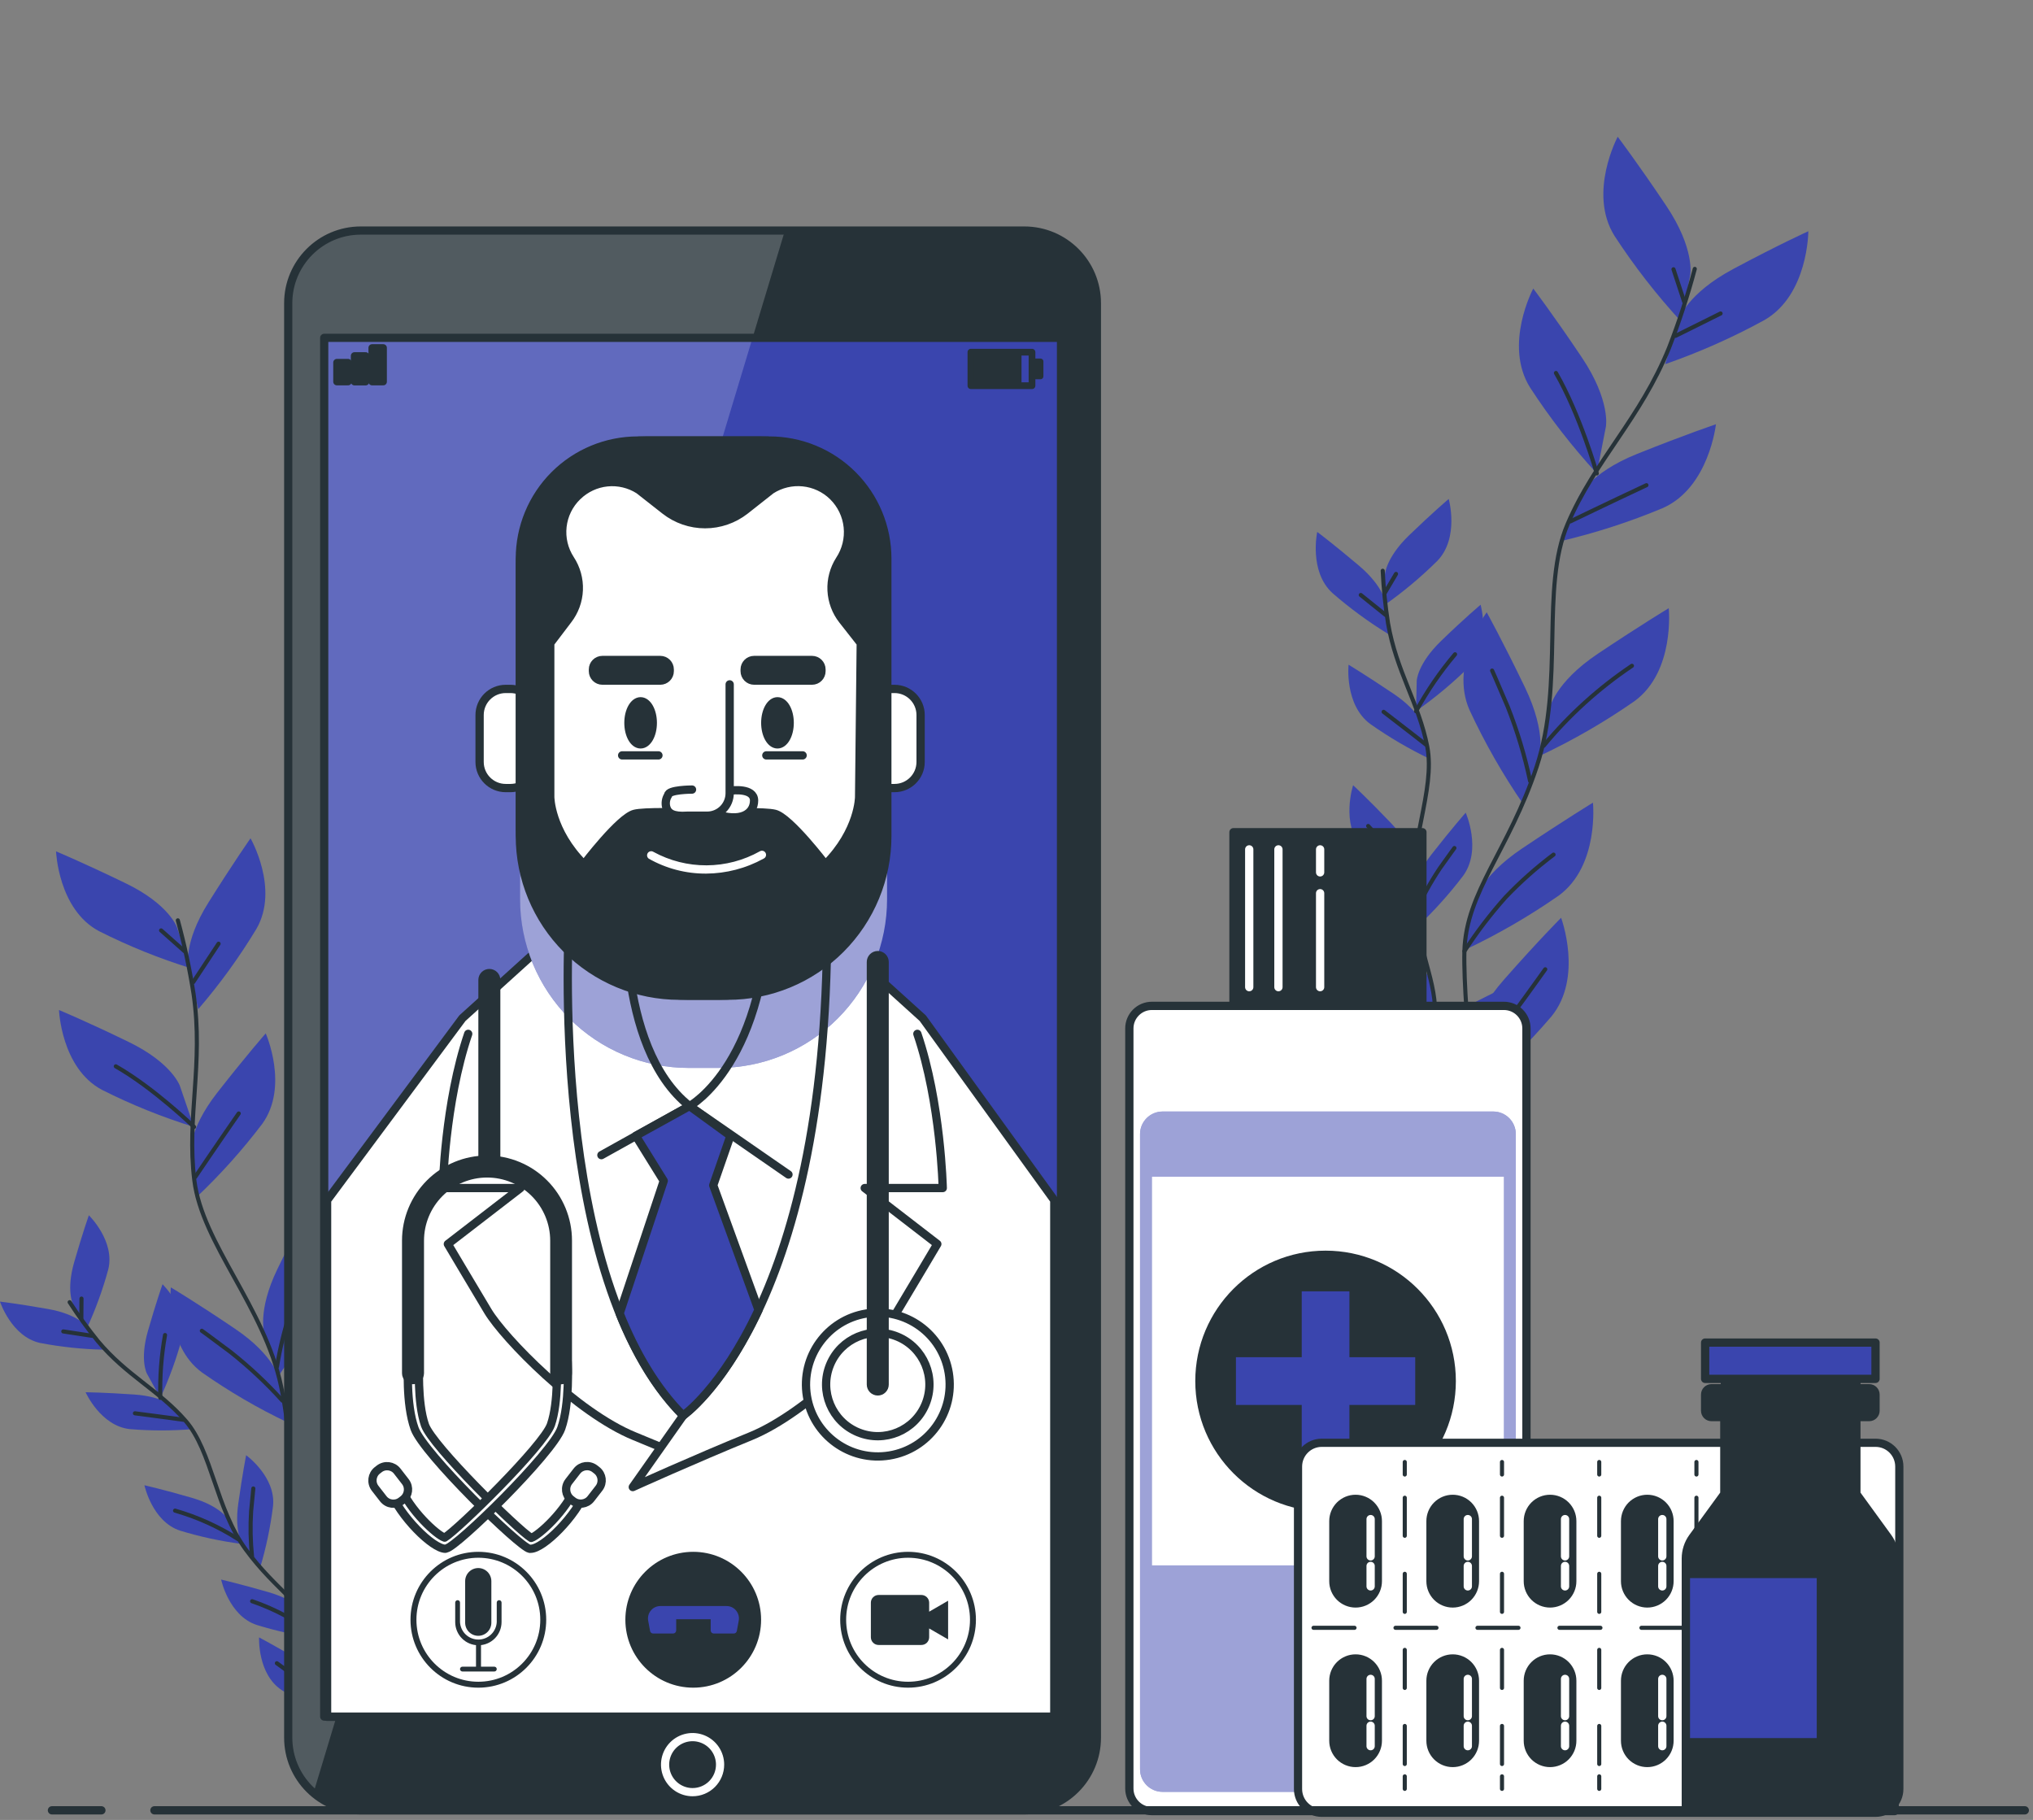
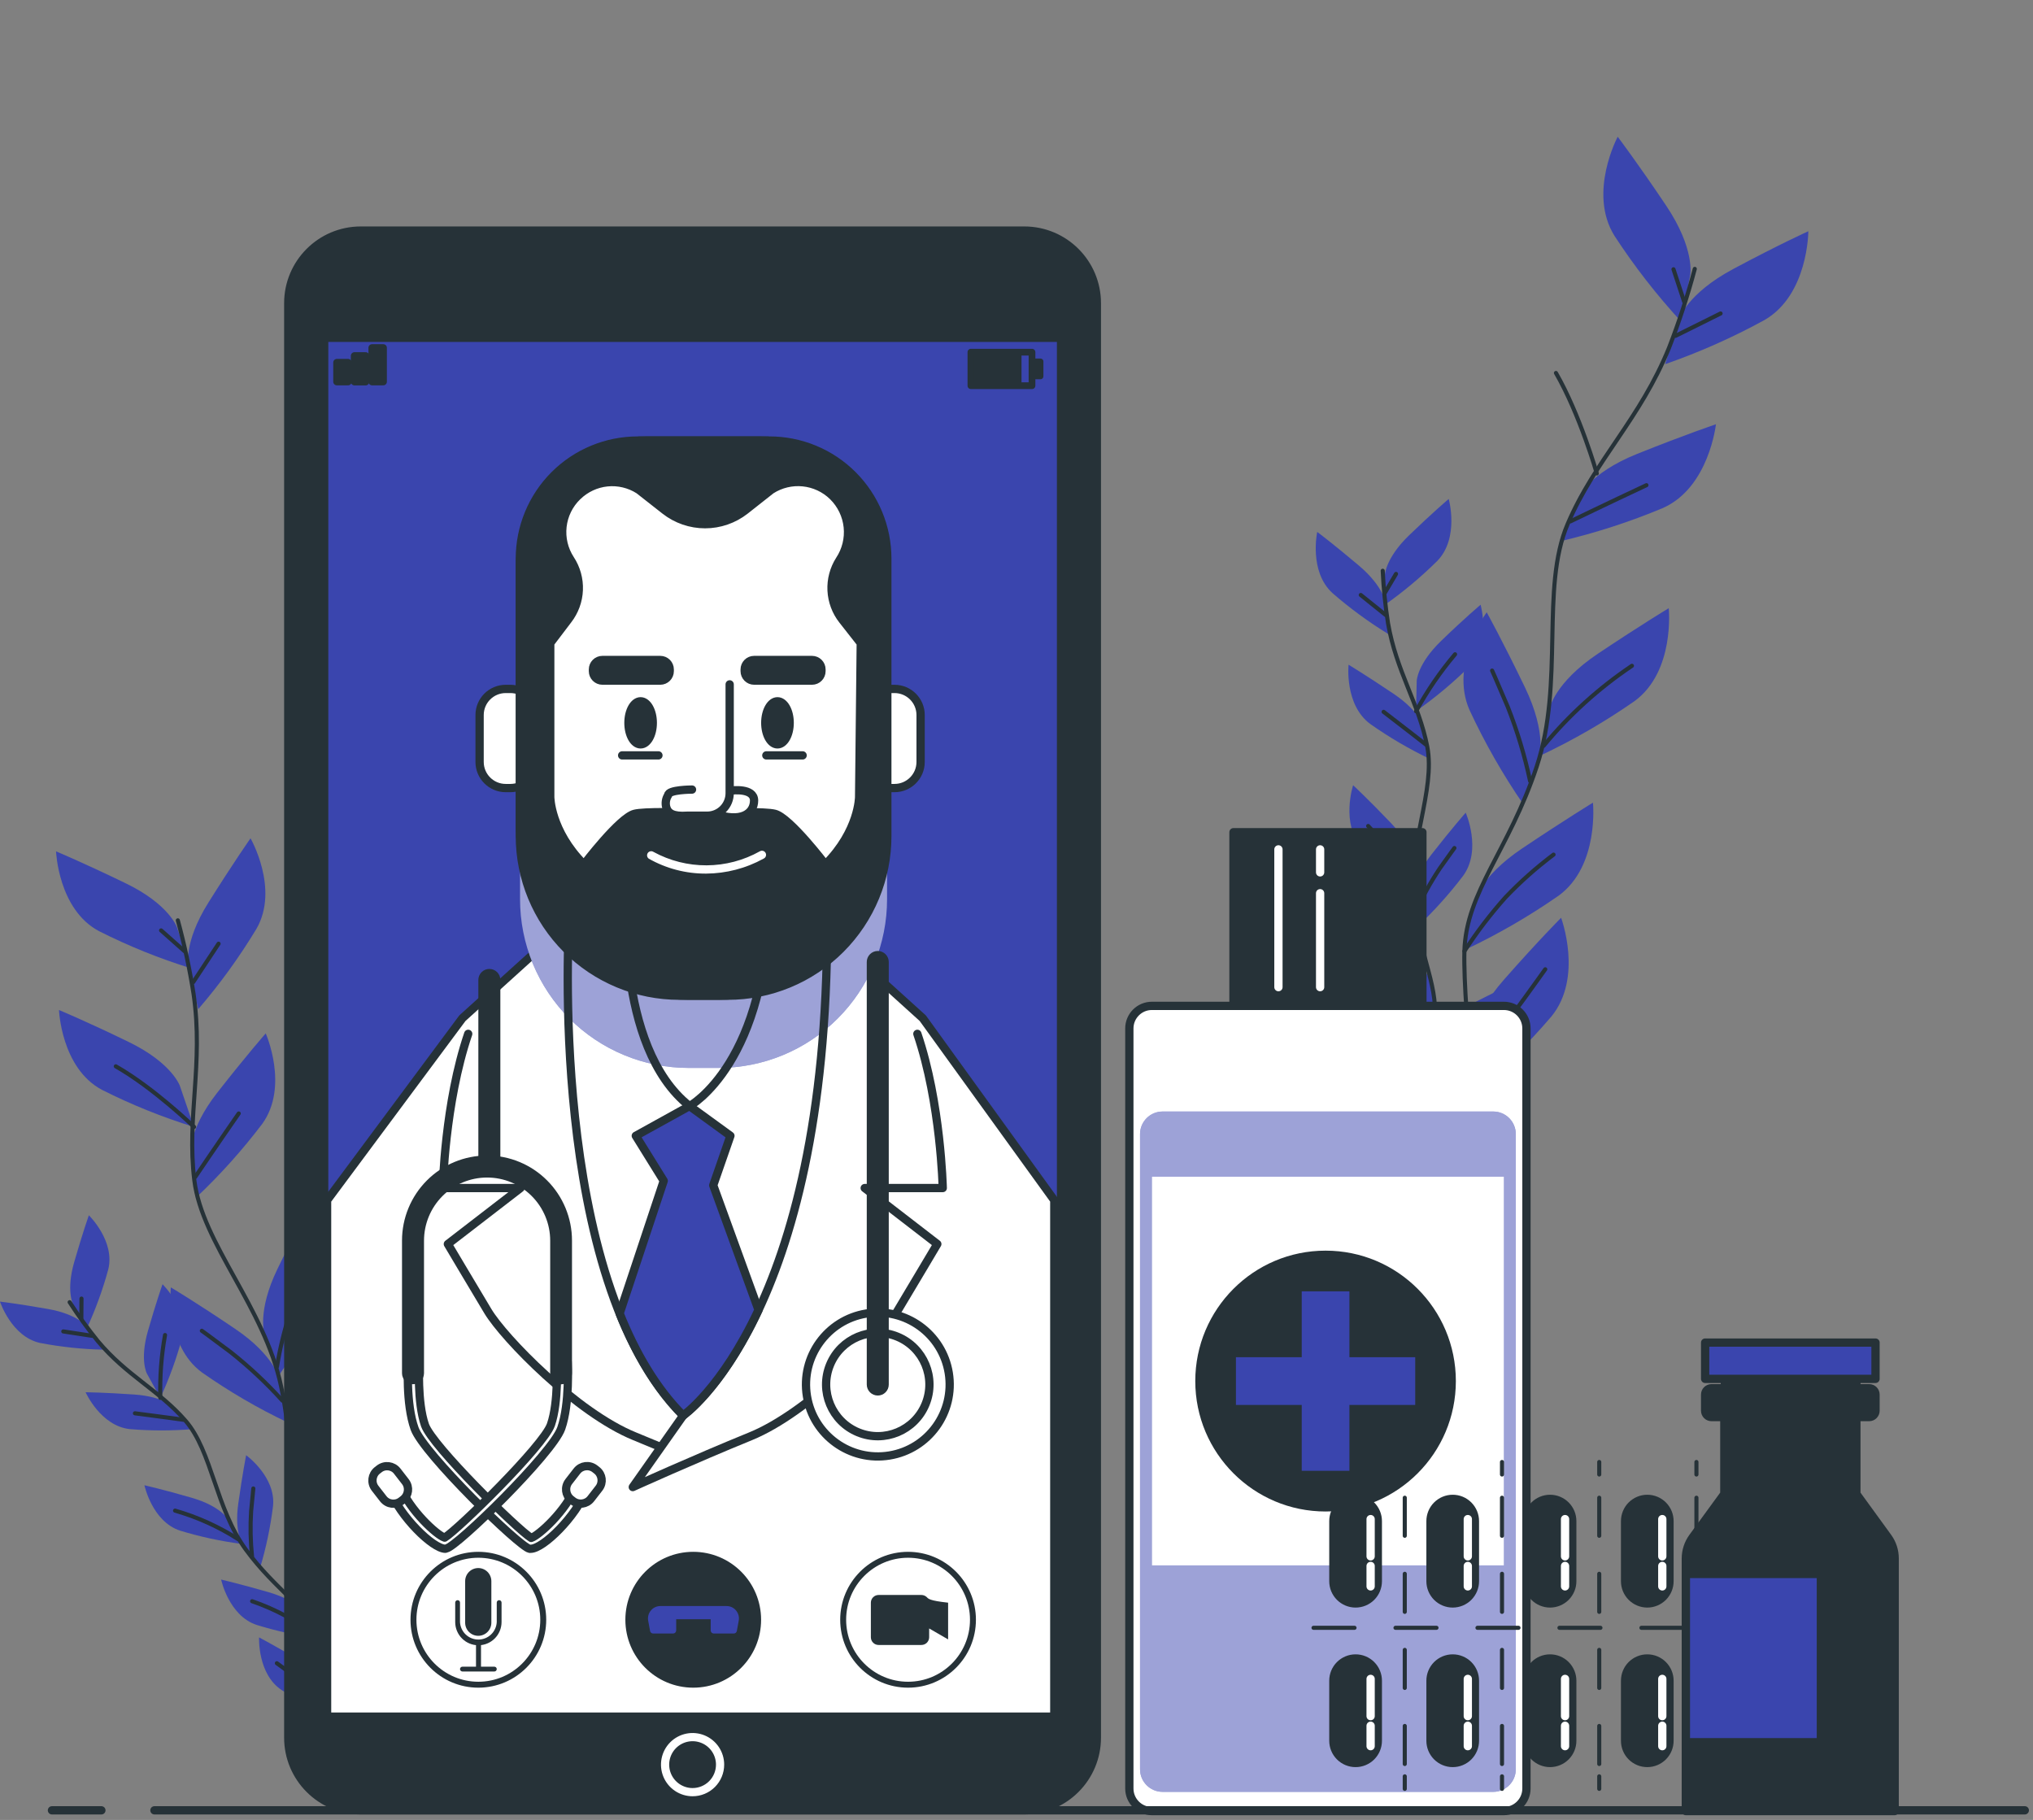
<svg xmlns="http://www.w3.org/2000/svg" width="248" height="222" viewBox="0 0 248 222" fill="none">
  <rect x="0" y="0" width="248" height="222" fill="#808080" stroke="none" />
  <path d="M206.187 33.531C206.187 33.531 206.797 30.369 203.241 25.07C199.686 19.771 197.338 16.682 197.338 16.682C197.338 16.682 193.678 23.532 196.947 28.77C199.363 32.478 202.085 35.978 205.083 39.233L206.187 33.531Z" fill="#3A45AE" />
-   <path d="M195.898 52.047C195.898 52.047 196.508 48.885 192.953 43.586C189.397 38.287 187.037 35.198 187.037 35.198C187.037 35.198 183.378 42.048 186.653 47.28C189.068 50.991 191.789 54.493 194.788 57.749L195.898 52.047Z" fill="#3A45AE" />
  <path d="M204.851 38.873C204.851 38.873 205.803 35.821 211.444 32.805C217.086 29.789 220.592 28.208 220.592 28.208C220.592 28.208 220.592 35.961 215.238 39.044C211.356 41.17 207.305 42.969 203.125 44.423L204.851 38.873Z" fill="#3A45AE" />
  <path d="M192.532 60.704C192.532 60.704 193.8 57.737 199.722 55.362C205.644 52.988 209.322 51.754 209.322 51.754C209.322 51.754 208.486 59.465 202.857 61.968C198.776 63.676 194.56 65.038 190.251 66.04L192.532 60.704Z" fill="#3A45AE" />
  <path d="M189.019 86.448C189.019 86.448 189.629 83.28 194.935 79.733C200.241 76.186 203.565 74.19 203.565 74.19C203.565 74.19 204.357 81.906 199.381 85.533C195.75 88.061 191.912 90.279 187.909 92.163L189.019 86.448Z" fill="#3A45AE" />
  <path d="M187.732 92.645C187.732 92.645 188.793 89.593 186.025 83.848C183.256 78.103 181.359 74.691 181.359 74.691C181.359 74.691 176.785 80.948 179.255 86.595C181.118 90.61 183.316 94.462 185.823 98.109L187.732 92.645Z" fill="#3A45AE" />
  <path d="M179.773 110.208C179.773 110.208 180.383 107.046 185.683 103.493C190.983 99.94 194.319 97.913 194.319 97.913C194.319 97.913 195.112 105.624 190.135 109.256C186.502 111.782 182.665 114 178.663 115.886L179.773 110.208Z" fill="#3A45AE" />
  <path d="M179.468 127.485C179.468 127.485 179.267 124.268 183.487 119.476C187.708 114.683 190.434 111.955 190.434 111.955C190.434 111.955 193.154 119.213 189.257 123.987C186.382 127.353 183.23 130.472 179.834 133.31L179.468 127.485Z" fill="#3A45AE" />
  <path d="M206.742 32.799C205.876 36.053 204.831 39.256 203.613 42.395C200.094 51.107 194.581 56.089 191.233 63.921C187.885 71.754 190.855 83.274 187.458 93.512C184.061 103.75 178.84 108.774 178.639 116.027C178.438 123.279 180.871 143.444 180.871 143.444" stroke="#263238" stroke-width="0.5" stroke-linecap="round" stroke-linejoin="round" />
  <path d="M204.4 40.967L209.889 38.238" stroke="#263238" stroke-width="0.5" stroke-linecap="round" stroke-linejoin="round" />
  <path d="M205.443 36.791L204.144 32.847" stroke="#263238" stroke-width="0.5" stroke-linecap="round" stroke-linejoin="round" />
  <path d="M191.568 63.598C191.568 63.598 196.155 61.382 200.845 59.184" stroke="#263238" stroke-width="0.5" stroke-linecap="round" stroke-linejoin="round" />
  <path d="M194.789 57.749C194.789 57.749 192.733 50.564 189.806 45.497" stroke="#263238" stroke-width="0.5" stroke-linecap="round" stroke-linejoin="round" />
  <path d="M188.299 90.984C191.4 87.223 195.03 83.933 199.076 81.217" stroke="#263238" stroke-width="0.5" stroke-linecap="round" stroke-linejoin="round" />
  <path d="M186.653 95.276C185.996 92.181 185.082 89.147 183.92 86.204C182.262 82.309 182.018 81.797 182.018 81.797" stroke="#263238" stroke-width="0.5" stroke-linecap="round" stroke-linejoin="round" />
  <path d="M178.639 116.027C180.14 113.709 181.819 111.511 183.658 109.451C185.464 107.56 187.422 105.82 189.513 104.25" stroke="#263238" stroke-width="0.5" stroke-linecap="round" stroke-linejoin="round" />
  <path d="M179.834 133.279C180.073 130.832 180.96 128.493 182.402 126.503C184.695 123.603 187.409 119.757 188.501 118.237" stroke="#263238" stroke-width="0.5" stroke-linecap="round" stroke-linejoin="round" />
  <path d="M168.936 70.16C168.936 70.16 168.978 68.103 171.912 65.277C174.846 62.45 176.724 60.863 176.724 60.863C176.724 60.863 178.06 65.612 175.327 68.427C173.325 70.408 171.161 72.217 168.857 73.836L168.936 70.16Z" fill="#3A45AE" />
  <path d="M172.821 83.066C172.821 83.066 172.87 81.015 175.797 78.182C178.724 75.35 180.615 73.768 180.615 73.768C180.615 73.768 181.945 78.518 179.218 81.338C177.214 83.317 175.047 85.125 172.741 86.742L172.821 83.066Z" fill="#3A45AE" />
  <path d="M169.04 73.659C169.04 73.659 168.869 71.614 165.764 68.988C162.66 66.363 160.684 64.886 160.684 64.886C160.684 64.886 159.647 69.715 162.55 72.352C164.674 74.201 166.949 75.87 169.351 77.34L169.04 73.659Z" fill="#3A45AE" />
  <path d="M173.748 88.903C173.748 88.903 173.357 86.888 169.997 84.629C166.637 82.37 164.508 81.082 164.508 81.082C164.508 81.082 163.99 85.966 167.149 88.31C169.455 89.935 171.893 91.365 174.437 92.584L173.748 88.903Z" fill="#3A45AE" />
  <path d="M172.443 105.386C172.443 105.386 172.485 103.335 169.68 100.398C166.874 97.462 165.063 95.783 165.063 95.783C165.063 95.783 163.526 100.471 166.124 103.402C168.042 105.465 170.129 107.365 172.363 109.079L172.443 105.386Z" fill="#3A45AE" />
  <path d="M172.406 109.415C172.406 109.415 172.156 107.382 174.663 104.177C177.169 100.972 178.797 99.135 178.797 99.135C178.797 99.135 180.792 103.646 178.493 106.82C176.79 109.064 174.903 111.161 172.851 113.09L172.406 109.415Z" fill="#3A45AE" />
  <path d="M174.833 126.521C174.833 126.521 175.443 124.561 179.06 122.693C182.676 120.825 184.921 119.818 184.921 119.818C184.921 119.818 184.866 124.75 181.457 126.679C178.975 128.015 176.386 129.141 173.717 130.043L174.833 126.521Z" fill="#3A45AE" />
  <path d="M174.98 121.417C174.98 121.417 175.022 119.366 172.211 116.43C169.399 113.493 167.594 111.814 167.594 111.814C167.594 111.814 166.057 116.503 168.661 119.433C170.579 121.497 172.666 123.396 174.9 125.111L174.98 121.417Z" fill="#3A45AE" />
  <path d="M172.827 132.198C172.827 132.198 173.388 130.227 171.418 126.674C169.448 123.121 168.119 121.039 168.119 121.039C168.119 121.039 165.441 125.184 167.222 128.682C168.552 131.167 170.089 133.536 171.814 135.764L172.827 132.198Z" fill="#3A45AE" />
  <path d="M168.674 69.624C168.772 71.764 168.988 73.898 169.32 76.015C170.332 81.906 173.083 85.783 174.108 91.082C175.132 96.381 171.723 103.164 172.449 110.007C173.174 116.851 175.736 120.672 174.888 125.202C174.04 129.732 169.802 141.948 169.802 141.948" stroke="#263238" stroke-width="0.5" stroke-linecap="round" stroke-linejoin="round" />
  <path d="M169.039 75.02L165.996 72.578" stroke="#263238" stroke-width="0.5" stroke-linecap="round" stroke-linejoin="round" />
  <path d="M168.954 72.285L170.296 70.008" stroke="#263238" stroke-width="0.5" stroke-linecap="round" stroke-linejoin="round" />
  <path d="M173.949 90.832C173.949 90.832 171.406 88.835 168.783 86.833" stroke="#263238" stroke-width="0.5" stroke-linecap="round" stroke-linejoin="round" />
  <path d="M172.741 86.76C174.088 84.289 175.682 81.961 177.499 79.812" stroke="#263238" stroke-width="0.5" stroke-linecap="round" stroke-linejoin="round" />
  <path d="M172.278 108.292C170.86 105.533 169.048 102.995 166.899 100.758" stroke="#263238" stroke-width="0.5" stroke-linecap="round" stroke-linejoin="round" />
  <path d="M172.723 111.198C173.547 109.363 174.522 107.601 175.638 105.929C177.2 103.731 177.419 103.444 177.419 103.444" stroke="#263238" stroke-width="0.5" stroke-linecap="round" stroke-linejoin="round" />
  <path d="M174.071 128.591C175.44 127.446 176.907 126.424 178.456 125.538C179.422 125.083 180.348 124.548 181.225 123.938" stroke="#263238" stroke-width="0.5" stroke-linecap="round" stroke-linejoin="round" />
  <path d="M174.894 125.19C174.276 123.544 173.532 121.948 172.668 120.416C171.8 118.996 170.817 117.651 169.729 116.393" stroke="#263238" stroke-width="0.5" stroke-linecap="round" stroke-linejoin="round" />
  <path d="M171.814 135.764C172 134.21 171.766 132.636 171.137 131.203C170.107 129.091 168.942 126.32 168.46 125.239" stroke="#263238" stroke-width="0.5" stroke-linecap="round" stroke-linejoin="round" />
  <path d="M21.584 113.102C21.584 113.102 20.62 110.312 15.375 107.767C10.13 105.221 6.837 103.854 6.837 103.854C6.837 103.854 7.105 110.935 12.069 113.579C15.679 115.402 19.434 116.92 23.297 118.115L21.584 113.102Z" fill="#3A45AE" />
  <path d="M21.943 132.455C21.943 132.455 20.98 129.671 15.735 127.119C10.49 124.567 7.197 123.206 7.197 123.206C7.197 123.206 7.465 130.288 12.429 132.937C16.039 134.758 19.795 136.273 23.657 137.467L21.943 132.455Z" fill="#3A45AE" />
  <path d="M22.98 117.931C22.98 117.931 22.315 115.056 25.42 110.105C28.524 105.154 30.561 102.26 30.561 102.26C30.561 102.26 34.092 108.402 31.293 113.286C29.203 116.749 26.827 120.031 24.188 123.096L22.98 117.931Z" fill="#3A45AE" />
  <path d="M23.248 140.843C23.248 140.843 22.889 137.913 26.481 133.316C30.073 128.719 32.415 126.057 32.415 126.057C32.415 126.057 35.287 132.534 31.988 137.095C29.545 140.318 26.838 143.332 23.895 146.105L23.248 140.843Z" fill="#3A45AE" />
  <path d="M32.275 162.796C32.275 162.796 31.311 160.012 33.86 154.762C36.41 149.512 38.13 146.417 38.13 146.417C38.13 146.417 42.295 152.149 40.026 157.302C38.315 160.966 36.299 164.481 34.001 167.808L32.275 162.796Z" fill="#3A45AE" />
  <path d="M34.104 168.284C34.104 168.284 33.543 165.391 28.713 162.118C23.883 158.846 20.84 157.039 20.84 157.039C20.84 157.039 20.096 164.084 24.639 167.417C27.951 169.741 31.452 171.784 35.105 173.522L34.104 168.284Z" fill="#3A45AE" />
  <path d="M35.861 185.824C35.861 185.824 34.897 183.034 37.446 177.784C39.996 172.534 41.715 169.438 41.715 169.438C41.715 169.438 45.881 175.171 43.612 180.323C41.898 183.99 39.88 187.506 37.581 190.836L35.861 185.824Z" fill="#3A45AE" />
  <path d="M43.545 199.609C43.545 199.609 41.905 197.167 43.045 191.434C44.186 185.701 45.076 182.277 45.076 182.277C45.076 182.277 50.565 186.77 49.656 192.325C48.928 196.306 47.867 200.219 46.485 204.022L43.545 199.609Z" fill="#3A45AE" />
  <path d="M21.693 112.266C22.501 115.234 23.145 118.244 23.62 121.283C24.84 129.781 22.755 136.252 23.706 143.981C24.657 151.71 32.244 159.445 34.287 169.096C36.33 178.748 34.482 185.128 37.636 190.94C40.788 196.752 51.962 211.586 51.962 211.586" stroke="#263238" stroke-width="0.5" stroke-linecap="round" stroke-linejoin="round" />
  <path d="M23.578 119.793L26.664 115.117" stroke="#263238" stroke-width="0.5" stroke-linecap="round" stroke-linejoin="round" />
  <path d="M22.492 116.014L19.65 113.493" stroke="#263238" stroke-width="0.5" stroke-linecap="round" stroke-linejoin="round" />
  <path d="M23.816 143.572C23.816 143.572 26.42 139.714 29.122 135.825" stroke="#263238" stroke-width="0.5" stroke-linecap="round" stroke-linejoin="round" />
  <path d="M23.675 137.467C23.675 137.467 18.76 132.711 14.125 130.074" stroke="#263238" stroke-width="0.5" stroke-linecap="round" stroke-linejoin="round" />
  <path d="M33.787 166.709C34.512 162.313 35.872 158.046 37.825 154.042" stroke="#263238" stroke-width="0.5" stroke-linecap="round" stroke-linejoin="round" />
  <path d="M34.452 170.854C32.517 168.713 30.408 166.737 28.146 164.945C25.048 162.625 24.621 162.332 24.621 162.332" stroke="#263238" stroke-width="0.5" stroke-linecap="round" stroke-linejoin="round" />
  <path d="M37.629 190.94C37.757 188.418 38.075 185.91 38.581 183.437C39.143 181.123 39.894 178.858 40.825 176.667" stroke="#263238" stroke-width="0.5" stroke-linecap="round" stroke-linejoin="round" />
  <path d="M46.485 204.022C45.553 201.979 45.18 199.725 45.405 197.49C45.893 194.145 46.271 189.859 46.442 188.156" stroke="#263238" stroke-width="0.5" stroke-linecap="round" stroke-linejoin="round" />
  <path d="M8.935 159.151C8.935 159.151 8.026 157.509 9.057 153.938C10.087 150.367 10.838 148.242 10.838 148.242C10.838 148.242 14.07 151.386 13.204 154.86C12.527 157.345 11.643 159.769 10.563 162.106L8.935 159.151Z" fill="#3A45AE" />
  <path d="M17.924 167.564C17.924 167.564 17.022 165.922 18.046 162.35C19.071 158.779 19.827 156.655 19.827 156.655C19.827 156.655 23.059 159.799 22.193 163.272C21.52 165.758 20.639 168.182 19.559 170.519L17.924 167.564Z" fill="#3A45AE" />
  <path d="M10.624 161.868C10.624 161.868 9.551 160.33 5.891 159.683C2.232 159.036 0 158.773 0 158.773C0 158.773 1.397 163.046 4.879 163.816C7.407 164.303 9.971 164.577 12.545 164.634L10.624 161.868Z" fill="#3A45AE" />
  <path d="M21.334 171.782C21.334 171.782 20.114 170.366 16.4 170.11C12.685 169.853 10.441 169.829 10.441 169.829C10.441 169.829 12.271 173.944 15.838 174.328C18.402 174.542 20.978 174.542 23.541 174.328L21.334 171.782Z" fill="#3A45AE" />
  <path d="M27.859 185.378C27.859 185.378 26.951 183.736 23.389 182.704C19.827 181.672 17.619 181.178 17.619 181.178C17.619 181.178 18.559 185.592 21.956 186.709C24.416 187.461 26.936 188.004 29.488 188.333L27.859 185.378Z" fill="#3A45AE" />
  <path d="M29.677 188.577C29.677 188.577 28.548 187.081 29.067 183.406C29.585 179.731 30.024 177.509 30.024 177.509C30.024 177.509 33.684 180.158 33.305 183.73C32.99 186.285 32.459 188.809 31.72 191.275L29.677 188.577Z" fill="#3A45AE" />
  <path d="M39.435 200.976C39.435 200.976 39.032 199.145 41.02 196.013C43.008 192.881 44.332 191.044 44.332 191.044C44.332 191.044 46.552 194.975 44.74 198.064C43.393 200.259 41.863 202.336 40.166 204.273L39.435 200.976Z" fill="#3A45AE" />
  <path d="M37.209 196.88C37.209 196.88 36.306 195.237 32.738 194.212C29.17 193.186 26.975 192.679 26.975 192.679C26.975 192.679 27.908 197.093 31.311 198.216C33.771 198.976 36.291 199.527 38.843 199.865L37.209 196.88Z" fill="#3A45AE" />
  <path d="M40.453 206.391C40.453 206.391 39.996 204.56 36.794 202.673C33.592 200.787 31.604 199.731 31.604 199.731C31.604 199.731 31.39 204.236 34.397 206.184C36.587 207.534 38.886 208.698 41.27 209.663L40.453 206.391Z" fill="#3A45AE" />
  <path d="M8.496 158.846C9.556 160.49 10.704 162.076 11.935 163.596C15.436 167.79 19.376 169.567 22.626 173.303C25.877 177.039 26.286 183.95 29.982 189.011C33.677 194.071 37.477 195.927 38.873 199.902C40.27 203.876 42.533 215.469 42.533 215.469" stroke="#263238" stroke-width="0.5" stroke-linecap="round" stroke-linejoin="round" />
  <path d="M11.246 162.949L7.721 162.412" stroke="#263238" stroke-width="0.5" stroke-linecap="round" stroke-linejoin="round" />
  <path d="M9.923 160.818L9.941 158.407" stroke="#263238" stroke-width="0.5" stroke-linecap="round" stroke-linejoin="round" />
  <path d="M22.376 173.188C22.376 173.188 19.449 172.778 16.461 172.399" stroke="#263238" stroke-width="0.5" stroke-linecap="round" stroke-linejoin="round" />
  <path d="M19.559 170.519C19.487 167.95 19.679 165.381 20.132 162.851" stroke="#263238" stroke-width="0.5" stroke-linecap="round" stroke-linejoin="round" />
  <path d="M29.067 187.76C26.679 186.231 24.082 185.057 21.358 184.273" stroke="#263238" stroke-width="0.5" stroke-linecap="round" stroke-linejoin="round" />
  <path d="M30.744 189.841C30.554 188.016 30.517 186.178 30.634 184.346C30.86 181.904 30.902 181.569 30.902 181.569" stroke="#263238" stroke-width="0.5" stroke-linecap="round" stroke-linejoin="round" />
  <path d="M39.782 202.96C40.33 201.424 41.011 199.938 41.819 198.522C42.371 197.715 42.859 196.866 43.277 195.982" stroke="#263238" stroke-width="0.5" stroke-linecap="round" stroke-linejoin="round" />
  <path d="M38.873 199.902C37.63 198.886 36.311 197.968 34.928 197.154C33.589 196.432 32.194 195.819 30.756 195.323" stroke="#263238" stroke-width="0.5" stroke-linecap="round" stroke-linejoin="round" />
  <path d="M41.282 209.663C40.715 208.35 39.807 207.212 38.654 206.367C36.873 205.176 34.684 203.528 33.775 202.887" stroke="#263238" stroke-width="0.5" stroke-linecap="round" stroke-linejoin="round" />
  <path d="M183.457 122.699H140.516C138.996 122.699 137.765 123.932 137.765 125.453V218.168C137.765 219.688 138.996 220.921 140.516 220.921H183.457C184.976 220.921 186.208 219.688 186.208 218.168V125.453C186.208 123.932 184.976 122.699 183.457 122.699Z" fill="white" stroke="#263238" stroke-width="1.01" stroke-linecap="round" stroke-linejoin="round" />
  <path d="M182.158 135.587H141.821C140.302 135.587 139.07 136.819 139.07 138.34V215.823C139.07 217.344 140.302 218.576 141.821 218.576H182.158C183.677 218.576 184.908 217.344 184.908 215.823V138.34C184.908 136.819 183.677 135.587 182.158 135.587Z" fill="#3A45AE" />
  <path opacity="0.5" d="M182.158 135.587H141.821C140.302 135.587 139.07 136.819 139.07 138.34V215.823C139.07 217.344 140.302 218.576 141.821 218.576H182.158C183.677 218.576 184.908 217.344 184.908 215.823V138.34C184.908 136.819 183.677 135.587 182.158 135.587Z" fill="white" />
  <path d="M173.516 101.515H150.469V122.699H173.516V101.515Z" fill="#263238" stroke="#263238" stroke-width="1.01" stroke-linecap="round" stroke-linejoin="round" />
-   <path d="M152.39 103.609V120.416" stroke="white" stroke-width="1.01" stroke-linecap="round" stroke-linejoin="round" />
  <path d="M155.952 103.609V120.416" stroke="white" stroke-width="1.01" stroke-linecap="round" stroke-linejoin="round" />
  <path d="M161.038 108.957V120.416" stroke="white" stroke-width="1.01" stroke-linecap="round" stroke-linejoin="round" />
  <path d="M161.038 103.609V106.412" stroke="white" stroke-width="1.01" stroke-linecap="round" stroke-linejoin="round" />
  <path d="M183.445 143.541H140.534V190.946H183.445V143.541Z" fill="white" />
  <path d="M161.703 184.377C170.48 184.377 177.596 177.254 177.596 168.468C177.596 159.681 170.48 152.558 161.703 152.558C152.925 152.558 145.809 159.681 145.809 168.468C145.809 177.254 152.925 184.377 161.703 184.377Z" fill="#263238" />
  <path d="M164.612 157.521H158.794V179.414H164.612V157.521Z" fill="#3A45AE" />
  <path d="M172.638 171.38V165.556H150.768V171.38H172.638Z" fill="#3A45AE" />
-   <path d="M228.795 175.995H161.239C159.639 175.995 158.342 177.293 158.342 178.895V218.229C158.342 219.83 159.639 221.128 161.239 221.128H228.795C230.395 221.128 231.692 219.83 231.692 218.229V178.895C231.692 177.293 230.395 175.995 228.795 175.995Z" fill="white" stroke="#263238" stroke-linecap="round" stroke-linejoin="round" />
  <path d="M165.362 195.592C164.644 195.592 163.955 195.306 163.447 194.798C162.939 194.289 162.654 193.6 162.654 192.881V185.555C162.653 185.199 162.723 184.845 162.858 184.516C162.994 184.186 163.194 183.887 163.445 183.634C163.697 183.382 163.995 183.182 164.324 183.045C164.653 182.909 165.006 182.838 165.362 182.838C166.082 182.838 166.772 183.125 167.281 183.634C167.79 184.144 168.076 184.835 168.076 185.555V192.881C168.076 193.237 168.006 193.59 167.869 193.92C167.733 194.249 167.533 194.548 167.281 194.8C167.029 195.052 166.729 195.251 166.4 195.387C166.071 195.523 165.718 195.592 165.362 195.592Z" fill="#263238" stroke="#263238" stroke-width="1.01" stroke-linecap="round" stroke-linejoin="round" />
  <path d="M167.198 185.305V189.847" stroke="white" stroke-width="1.01" stroke-linecap="round" stroke-linejoin="round" />
  <path d="M167.198 191.019V193.51" stroke="white" stroke-width="1.01" stroke-linecap="round" stroke-linejoin="round" />
  <path d="M177.212 195.592C176.494 195.592 175.805 195.306 175.297 194.798C174.789 194.289 174.504 193.6 174.504 192.881V185.555C174.503 185.199 174.573 184.845 174.708 184.516C174.844 184.186 175.043 183.887 175.295 183.634C175.546 183.382 175.845 183.182 176.174 183.045C176.503 182.909 176.856 182.838 177.212 182.838C177.568 182.838 177.921 182.909 178.25 183.045C178.578 183.182 178.877 183.382 179.129 183.634C179.38 183.887 179.58 184.186 179.715 184.516C179.851 184.845 179.921 185.199 179.92 185.555V192.881C179.92 193.6 179.634 194.289 179.127 194.798C178.619 195.306 177.93 195.592 177.212 195.592Z" fill="#263238" stroke="#263238" stroke-width="1.01" stroke-linecap="round" stroke-linejoin="round" />
  <path d="M179.054 185.305V189.847" stroke="white" stroke-width="1.01" stroke-linecap="round" stroke-linejoin="round" />
  <path d="M179.054 191.019V193.51" stroke="white" stroke-width="1.01" stroke-linecap="round" stroke-linejoin="round" />
  <path d="M189.086 195.592C188.368 195.592 187.679 195.306 187.171 194.798C186.664 194.289 186.378 193.6 186.378 192.881V185.555C186.377 185.199 186.447 184.845 186.583 184.516C186.718 184.186 186.918 183.887 187.169 183.634C187.421 183.382 187.72 183.182 188.048 183.045C188.377 182.909 188.73 182.838 189.086 182.838C189.442 182.838 189.795 182.909 190.124 183.045C190.453 183.182 190.751 183.382 191.003 183.634C191.255 183.887 191.454 184.186 191.59 184.516C191.725 184.845 191.795 185.199 191.794 185.555V192.881C191.794 193.6 191.509 194.289 191.001 194.798C190.493 195.306 189.804 195.592 189.086 195.592Z" fill="#263238" stroke="#263238" stroke-width="1.01" stroke-linecap="round" stroke-linejoin="round" />
  <path d="M190.916 185.305V189.847" stroke="white" stroke-width="1.01" stroke-linecap="round" stroke-linejoin="round" />
  <path d="M190.916 191.019V193.51" stroke="white" stroke-width="1.01" stroke-linecap="round" stroke-linejoin="round" />
  <path d="M200.948 195.592C200.23 195.592 199.541 195.306 199.034 194.798C198.526 194.289 198.24 193.6 198.24 192.881V185.555C198.24 185.199 198.309 184.845 198.445 184.516C198.581 184.186 198.78 183.887 199.031 183.634C199.283 183.382 199.582 183.182 199.911 183.045C200.24 182.909 200.592 182.838 200.948 182.838C201.304 182.838 201.657 182.909 201.986 183.045C202.315 183.182 202.614 183.382 202.865 183.634C203.117 183.887 203.316 184.186 203.452 184.516C203.587 184.845 203.657 185.199 203.656 185.555V192.881C203.656 193.6 203.371 194.289 202.863 194.798C202.355 195.306 201.666 195.592 200.948 195.592Z" fill="#263238" stroke="#263238" stroke-width="1.01" stroke-linecap="round" stroke-linejoin="round" />
  <path d="M202.778 185.305V189.847" stroke="white" stroke-width="1.01" stroke-linecap="round" stroke-linejoin="round" />
  <path d="M202.778 191.019V193.51" stroke="white" stroke-width="1.01" stroke-linecap="round" stroke-linejoin="round" />
  <path d="M212.81 195.592C212.454 195.592 212.101 195.523 211.772 195.387C211.443 195.251 211.144 195.052 210.892 194.8C210.64 194.548 210.44 194.249 210.303 193.92C210.167 193.59 210.096 193.237 210.096 192.881V185.555C210.096 184.835 210.382 184.144 210.891 183.634C211.4 183.125 212.091 182.838 212.81 182.838C213.166 182.838 213.519 182.909 213.848 183.045C214.177 183.182 214.476 183.382 214.727 183.634C214.979 183.887 215.178 184.186 215.314 184.516C215.45 184.845 215.519 185.199 215.518 185.555V192.881C215.518 193.6 215.233 194.289 214.725 194.798C214.217 195.306 213.529 195.592 212.81 195.592Z" fill="#263238" stroke="#263238" stroke-width="1.01" stroke-linecap="round" stroke-linejoin="round" />
  <path d="M214.64 185.305V189.847" stroke="white" stroke-width="1.01" stroke-linecap="round" stroke-linejoin="round" />
  <path d="M214.64 191.019V193.51" stroke="white" stroke-width="1.01" stroke-linecap="round" stroke-linejoin="round" />
  <path d="M224.666 195.592C223.948 195.592 223.259 195.306 222.752 194.798C222.244 194.289 221.959 193.6 221.959 192.881V185.555C221.958 185.199 222.027 184.845 222.163 184.516C222.299 184.186 222.498 183.887 222.749 183.634C223.001 183.382 223.3 183.182 223.629 183.045C223.958 182.909 224.31 182.838 224.666 182.838C225.022 182.838 225.375 182.909 225.704 183.045C226.033 183.182 226.332 183.382 226.583 183.634C226.835 183.887 227.034 184.186 227.17 184.516C227.306 184.845 227.375 185.199 227.374 185.555V192.881C227.374 193.6 227.089 194.289 226.581 194.798C226.073 195.306 225.385 195.592 224.666 195.592Z" fill="#263238" stroke="#263238" stroke-width="1.01" stroke-linecap="round" stroke-linejoin="round" />
  <path d="M226.496 185.305V189.847" stroke="white" stroke-width="1.01" stroke-linecap="round" stroke-linejoin="round" />
  <path d="M226.496 191.019V193.51" stroke="white" stroke-width="1.01" stroke-linecap="round" stroke-linejoin="round" />
  <path d="M165.362 215.054C164.644 215.054 163.955 214.768 163.447 214.26C162.939 213.751 162.654 213.062 162.654 212.343V205.017C162.654 204.299 162.939 203.609 163.447 203.101C163.955 202.592 164.644 202.307 165.362 202.307C165.718 202.306 166.071 202.376 166.4 202.511C166.729 202.647 167.029 202.847 167.281 203.099C167.533 203.35 167.733 203.649 167.869 203.979C168.006 204.308 168.076 204.661 168.076 205.017V212.343C168.076 212.7 168.006 213.053 167.869 213.382C167.733 213.711 167.533 214.01 167.281 214.262C167.029 214.514 166.729 214.713 166.4 214.849C166.071 214.985 165.718 215.055 165.362 215.054Z" fill="#263238" stroke="#263238" stroke-width="1.01" stroke-linecap="round" stroke-linejoin="round" />
  <path d="M167.198 204.798V209.34" stroke="white" stroke-width="1.01" stroke-linecap="round" stroke-linejoin="round" />
  <path d="M167.198 210.512V213.003" stroke="white" stroke-width="1.01" stroke-linecap="round" stroke-linejoin="round" />
  <path d="M177.212 215.054C176.494 215.054 175.805 214.768 175.297 214.26C174.789 213.751 174.504 213.062 174.504 212.343V205.017C174.504 204.299 174.789 203.609 175.297 203.101C175.805 202.592 176.494 202.307 177.212 202.307C177.568 202.306 177.92 202.376 178.249 202.512C178.578 202.648 178.877 202.847 179.128 203.099C179.38 203.351 179.579 203.65 179.715 203.979C179.851 204.308 179.921 204.661 179.92 205.017V212.343C179.921 212.699 179.851 213.052 179.715 213.381C179.579 213.711 179.38 214.01 179.128 214.262C178.877 214.513 178.578 214.713 178.249 214.849C177.92 214.985 177.568 215.055 177.212 215.054Z" fill="#263238" stroke="#263238" stroke-width="1.01" stroke-linecap="round" stroke-linejoin="round" />
  <path d="M179.054 204.798V209.34" stroke="white" stroke-width="1.01" stroke-linecap="round" stroke-linejoin="round" />
  <path d="M179.054 210.512V213.003" stroke="white" stroke-width="1.01" stroke-linecap="round" stroke-linejoin="round" />
  <path d="M189.086 215.054C188.368 215.054 187.679 214.768 187.171 214.26C186.664 213.751 186.378 213.062 186.378 212.343V205.017C186.378 204.299 186.664 203.609 187.171 203.101C187.679 202.592 188.368 202.307 189.086 202.307C189.804 202.307 190.493 202.592 191.001 203.101C191.509 203.609 191.794 204.299 191.794 205.017V212.343C191.794 213.062 191.509 213.751 191.001 214.26C190.493 214.768 189.804 215.054 189.086 215.054Z" fill="#263238" stroke="#263238" stroke-width="1.01" stroke-linecap="round" stroke-linejoin="round" />
  <path d="M190.916 204.798V209.34" stroke="white" stroke-width="1.01" stroke-linecap="round" stroke-linejoin="round" />
  <path d="M190.916 210.512V213.003" stroke="white" stroke-width="1.01" stroke-linecap="round" stroke-linejoin="round" />
  <path d="M200.948 215.054C200.592 215.055 200.24 214.985 199.911 214.849C199.582 214.713 199.283 214.513 199.032 214.262C198.78 214.01 198.581 213.711 198.445 213.381C198.309 213.052 198.24 212.699 198.24 212.343V205.017C198.24 204.661 198.309 204.308 198.445 203.979C198.581 203.65 198.78 203.351 199.032 203.099C199.283 202.847 199.582 202.648 199.911 202.512C200.24 202.376 200.592 202.306 200.948 202.307C201.666 202.307 202.355 202.592 202.863 203.101C203.371 203.609 203.656 204.299 203.656 205.017V212.343C203.656 213.062 203.371 213.751 202.863 214.26C202.355 214.768 201.666 215.054 200.948 215.054Z" fill="#263238" stroke="#263238" stroke-width="1.01" stroke-linecap="round" stroke-linejoin="round" />
  <path d="M202.778 204.798V209.34" stroke="white" stroke-width="1.01" stroke-linecap="round" stroke-linejoin="round" />
  <path d="M202.778 210.512V213.003" stroke="white" stroke-width="1.01" stroke-linecap="round" stroke-linejoin="round" />
  <path d="M212.81 215.054C212.454 215.055 212.101 214.985 211.772 214.849C211.443 214.713 211.144 214.514 210.892 214.262C210.64 214.01 210.44 213.711 210.303 213.382C210.167 213.053 210.096 212.7 210.096 212.343V205.017C210.096 204.661 210.167 204.308 210.303 203.979C210.44 203.649 210.64 203.35 210.892 203.099C211.144 202.847 211.443 202.647 211.772 202.511C212.101 202.376 212.454 202.306 212.81 202.307C213.529 202.307 214.217 202.592 214.725 203.101C215.233 203.609 215.518 204.299 215.518 205.017V212.343C215.518 213.062 215.233 213.751 214.725 214.26C214.217 214.768 213.529 215.054 212.81 215.054Z" fill="#263238" stroke="#263238" stroke-width="1.01" stroke-linecap="round" stroke-linejoin="round" />
  <path d="M214.64 204.798V209.34" stroke="white" stroke-width="1.01" stroke-linecap="round" stroke-linejoin="round" />
  <path d="M214.64 210.512V213.003" stroke="white" stroke-width="1.01" stroke-linecap="round" stroke-linejoin="round" />
  <path d="M224.666 215.054C223.948 215.054 223.259 214.768 222.752 214.26C222.244 213.751 221.958 213.062 221.958 212.343V205.017C221.958 204.299 222.244 203.609 222.752 203.101C223.259 202.592 223.948 202.307 224.666 202.307C225.022 202.306 225.375 202.376 225.704 202.512C226.032 202.648 226.331 202.847 226.583 203.099C226.834 203.351 227.034 203.65 227.17 203.979C227.306 204.308 227.375 204.661 227.374 205.017V212.343C227.375 212.699 227.306 213.052 227.17 213.381C227.034 213.711 226.834 214.01 226.583 214.262C226.331 214.513 226.032 214.713 225.704 214.849C225.375 214.985 225.022 215.055 224.666 215.054Z" fill="#263238" stroke="#263238" stroke-width="1.01" stroke-linecap="round" stroke-linejoin="round" />
  <path d="M226.496 204.798V209.34" stroke="white" stroke-width="1.01" stroke-linecap="round" stroke-linejoin="round" />
  <path d="M226.496 210.512V213.003" stroke="white" stroke-width="1.01" stroke-linecap="round" stroke-linejoin="round" />
  <path d="M171.363 178.339V179.865" stroke="#263238" stroke-width="0.5" stroke-linecap="round" stroke-linejoin="round" />
  <path d="M171.363 182.698V215.268" stroke="#263238" stroke-width="0.5" stroke-linecap="round" stroke-linejoin="round" stroke-dasharray="4.64 4.64" />
  <path d="M171.363 216.684V218.211" stroke="#263238" stroke-width="0.5" stroke-linecap="round" stroke-linejoin="round" />
  <path d="M183.225 178.339V179.865" stroke="#263238" stroke-width="0.5" stroke-linecap="round" stroke-linejoin="round" />
  <path d="M183.225 182.698V215.268" stroke="#263238" stroke-width="0.5" stroke-linecap="round" stroke-linejoin="round" stroke-dasharray="4.64 4.64" />
  <path d="M183.225 216.684V218.211" stroke="#263238" stroke-width="0.5" stroke-linecap="round" stroke-linejoin="round" />
  <path d="M195.087 178.339V179.865" stroke="#263238" stroke-width="0.5" stroke-linecap="round" stroke-linejoin="round" />
  <path d="M195.087 182.698V215.268" stroke="#263238" stroke-width="0.5" stroke-linecap="round" stroke-linejoin="round" stroke-dasharray="4.64 4.64" />
  <path d="M195.087 216.684V218.211" stroke="#263238" stroke-width="0.5" stroke-linecap="round" stroke-linejoin="round" />
  <path d="M206.943 178.339V179.865" stroke="#263238" stroke-width="0.5" stroke-linecap="round" stroke-linejoin="round" />
  <path d="M206.943 182.698V215.268" stroke="#263238" stroke-width="0.5" stroke-linecap="round" stroke-linejoin="round" stroke-dasharray="4.64 4.64" />
  <path d="M206.943 216.684V218.211" stroke="#263238" stroke-width="0.5" stroke-linecap="round" stroke-linejoin="round" />
  <path d="M218.805 178.339V179.865" stroke="#263238" stroke-width="0.5" stroke-linecap="round" stroke-linejoin="round" />
  <path d="M218.805 182.698V215.268" stroke="#263238" stroke-width="0.5" stroke-linecap="round" stroke-linejoin="round" stroke-dasharray="4.64 4.64" />
  <path d="M218.805 216.684V218.211" stroke="#263238" stroke-width="0.5" stroke-linecap="round" stroke-linejoin="round" />
  <path d="M160.233 198.565H229.497" stroke="#263238" stroke-width="0.5" stroke-linecap="round" stroke-linejoin="round" stroke-dasharray="5 5" />
  <path d="M226.453 182.24V172.271H210.346V182.24L206.486 187.533C205.943 188.282 205.651 189.184 205.65 190.109V220.921H231.125V190.097C231.125 189.172 230.832 188.27 230.289 187.521L226.453 182.24Z" fill="#263238" stroke="#263238" stroke-width="1.01" stroke-linecap="round" stroke-linejoin="round" />
  <path d="M226.459 167.699H210.414V169.427H226.459V167.699Z" fill="#263238" stroke="#263238" stroke-width="1.01" stroke-linecap="round" stroke-linejoin="round" />
  <path d="M228.789 163.773H208.004V168.199H228.789V163.773Z" fill="#3A45AE" stroke="#263238" stroke-width="1.01" stroke-linecap="round" stroke-linejoin="round" />
  <path d="M228.015 169.341H208.779C208.351 169.341 208.004 169.688 208.004 170.116V172.083C208.004 172.511 208.351 172.858 208.779 172.858H228.015C228.442 172.858 228.789 172.511 228.789 172.083V170.116C228.789 169.688 228.442 169.341 228.015 169.341Z" fill="#263238" stroke="#263238" stroke-width="1.01" stroke-linecap="round" stroke-linejoin="round" />
  <path d="M222.123 191.996H205.657V212.521H222.123V191.996Z" fill="#3A45AE" stroke="#263238" stroke-width="1.01" stroke-linecap="round" stroke-linejoin="round" />
  <path d="M124.952 28.123H44.015C39.124 28.123 35.159 32.091 35.159 36.987V211.965C35.159 216.861 39.124 220.83 44.015 220.83H124.952C129.842 220.83 133.807 216.861 133.807 211.965V36.987C133.807 32.091 129.842 28.123 124.952 28.123Z" fill="#263238" />
  <path d="M87.841 215.256C87.841 214.592 87.644 213.942 87.275 213.39C86.907 212.838 86.383 212.408 85.77 212.154C85.157 211.899 84.482 211.833 83.832 211.962C83.181 212.092 82.583 212.412 82.114 212.881C81.645 213.351 81.326 213.949 81.196 214.601C81.067 215.252 81.133 215.927 81.387 216.541C81.641 217.154 82.071 217.678 82.623 218.047C83.174 218.416 83.823 218.613 84.486 218.613C85.376 218.613 86.229 218.26 86.858 217.63C87.487 217 87.841 216.146 87.841 215.256V215.256Z" stroke="white" stroke-linecap="round" stroke-linejoin="round" />
  <path d="M129.428 41.211H39.55V209.395H129.428V41.211Z" fill="#3A45AE" />
-   <path opacity="0.2" d="M43.649 28.123C41.394 28.123 39.232 29.019 37.637 30.615C36.043 32.211 35.147 34.376 35.147 36.633V212.319C35.146 213.564 35.419 214.794 35.946 215.922C36.473 217.05 37.241 218.048 38.197 218.845L95.751 28.123H43.649Z" fill="white" />
  <path d="M112.565 124.201L98.318 111.314L84.486 111.552L70.654 111.314L56.407 124.201L39.9 146.411V209.423H82.512H85.998H128.61V146.411L112.565 124.201Z" fill="white" stroke="#263238" stroke-width="1.01" stroke-linecap="round" stroke-linejoin="round" />
  <path d="M83.334 172.68L77.192 181.398C77.192 181.398 84.511 178.077 91.561 175.201C98.611 172.326 107.472 163.254 109.461 159.939C111.449 156.624 114.34 151.752 114.34 151.752L105.484 144.921H115.004C115.004 144.921 114.779 134.543 111.906 126.112" stroke="#263238" stroke-width="1.01" stroke-linecap="round" stroke-linejoin="round" />
  <path d="M80.528 176.49C79.497 176.056 78.454 175.623 77.412 175.202C70.343 172.326 61.5 163.254 59.512 159.939C57.524 156.624 54.633 151.753 54.633 151.753L63.494 144.921H54.017C54.017 144.921 54.242 134.543 57.115 126.112" stroke="#263238" stroke-width="1.01" stroke-linecap="round" stroke-linejoin="round" />
  <path d="M69.428 112.29C69.428 112.29 66.678 156.008 83.334 172.68C83.334 172.68 100.904 160.605 100.904 112.815L69.428 112.29Z" fill="white" />
  <path d="M124.952 28.123H44.015C39.124 28.123 35.159 32.091 35.159 36.987V211.965C35.159 216.861 39.124 220.83 44.015 220.83H124.952C129.842 220.83 133.807 216.861 133.807 211.965V36.987C133.807 32.091 129.842 28.123 124.952 28.123Z" stroke="#263238" stroke-linecap="round" stroke-linejoin="round" />
  <path d="M78.729 62.542H92.896C96.958 62.542 100.853 64.157 103.725 67.032C106.597 69.907 108.21 73.806 108.21 77.871V109.684C108.211 112.386 107.68 115.062 106.648 117.56C105.615 120.057 104.102 122.326 102.193 124.237C100.285 126.149 98.019 127.665 95.525 128.7C93.031 129.735 90.357 130.268 87.658 130.269H83.998C81.299 130.269 78.625 129.737 76.131 128.703C73.636 127.669 71.37 126.153 69.461 124.242C67.552 122.331 66.037 120.062 65.004 117.565C63.971 115.068 63.439 112.392 63.439 109.69V77.871C63.439 73.806 65.053 69.907 67.925 67.032C70.797 64.157 74.692 62.542 78.753 62.542H78.729Z" fill="#3A45AE" />
  <path opacity="0.5" d="M78.729 62.542H92.896C96.958 62.542 100.853 64.157 103.725 67.032C106.597 69.907 108.21 73.806 108.21 77.871V109.684C108.211 112.386 107.68 115.062 106.648 117.56C105.615 120.057 104.102 122.326 102.193 124.237C100.285 126.149 98.019 127.665 95.525 128.7C93.031 129.735 90.357 130.268 87.658 130.269H83.998C81.299 130.269 78.625 129.737 76.131 128.703C73.636 127.669 71.37 126.153 69.461 124.242C67.552 122.331 66.037 120.062 65.004 117.565C63.971 115.068 63.439 112.392 63.439 109.69V77.871C63.439 73.806 65.053 69.907 67.925 67.032C70.797 64.157 74.692 62.542 78.753 62.542H78.729Z" fill="white" />
  <path d="M69.428 112.29C69.428 112.29 66.678 156.008 83.334 172.68C83.334 172.68 100.904 160.605 100.904 112.815L69.428 112.29Z" stroke="#263238" stroke-width="1.01" stroke-linecap="round" stroke-linejoin="round" />
  <path d="M76.436 108.567C76.436 108.567 74.911 127.644 84.114 134.921C84.114 134.921 93.823 129.653 93.823 108.799L76.436 108.567Z" stroke="#263238" stroke-width="1.01" stroke-linecap="round" stroke-linejoin="round" />
-   <path d="M73.362 140.91L84.114 134.921L96.184 143.273" stroke="#263238" stroke-width="1.01" stroke-linecap="round" stroke-linejoin="round" />
  <path d="M87.005 144.585L89.103 138.548L84.114 134.921L77.558 138.548L80.967 144.042L75.588 160.214C77.528 165.049 80.052 169.371 83.334 172.662C83.334 172.662 88.005 169.451 92.531 159.787L87.005 144.585Z" fill="#3A45AE" stroke="#263238" stroke-width="1.01" stroke-linecap="round" stroke-linejoin="round" />
  <path d="M108.496 177.547C113.273 176.768 116.514 172.259 115.736 167.477C114.957 162.695 110.453 159.451 105.676 160.231C100.898 161.01 97.657 165.519 98.436 170.301C99.215 175.082 103.719 178.327 108.496 177.547Z" fill="white" stroke="#263238" stroke-width="1.01" stroke-linecap="round" stroke-linejoin="round" />
  <path d="M112.904 171.283C114.227 168.062 112.691 164.377 109.473 163.052C106.255 161.728 102.573 163.266 101.25 166.487C99.927 169.708 101.463 173.393 104.681 174.717C107.899 176.042 111.581 174.504 112.904 171.283Z" fill="white" stroke="#263238" stroke-width="1.01" stroke-linecap="round" stroke-linejoin="round" />
  <path d="M107.076 170.232C106.72 170.232 106.379 170.09 106.127 169.839C105.876 169.587 105.734 169.245 105.734 168.889V117.345C105.734 116.989 105.876 116.648 106.127 116.396C106.379 116.144 106.72 116.002 107.076 116.002C107.432 116.002 107.773 116.144 108.025 116.396C108.276 116.648 108.418 116.989 108.418 117.345V168.889C108.419 169.065 108.384 169.24 108.317 169.404C108.25 169.567 108.151 169.715 108.027 169.84C107.902 169.965 107.754 170.064 107.59 170.131C107.427 170.199 107.252 170.233 107.076 170.232Z" fill="#263238" />
  <path d="M64.732 188.925H64.604C63.385 188.717 51.681 177.326 50.577 174.273C49.473 171.221 49.784 166.337 49.796 166.154C49.808 165.976 49.889 165.81 50.023 165.692C50.157 165.574 50.332 165.514 50.51 165.525C50.688 165.537 50.854 165.618 50.972 165.752C51.09 165.886 51.15 166.061 51.138 166.24C51.138 166.282 50.864 171.032 51.84 173.834C52.736 176.392 63.153 186.605 64.799 187.6C65.714 187.313 69.069 184.304 70.288 181.221C70.321 181.139 70.369 181.064 70.43 181C70.492 180.937 70.565 180.886 70.646 180.851C70.727 180.816 70.814 180.797 70.902 180.795C70.991 180.794 71.078 180.81 71.16 180.842C71.243 180.875 71.317 180.923 71.381 180.985C71.444 181.046 71.495 181.119 71.53 181.2C71.565 181.281 71.584 181.369 71.585 181.457C71.587 181.545 71.571 181.633 71.538 181.715C70.27 184.981 66.275 188.925 64.732 188.925Z" fill="white" stroke="#263238" stroke-width="1.01" stroke-linecap="round" stroke-linejoin="round" />
  <path d="M54.334 188.925C52.785 188.925 48.796 184.981 47.503 181.679C47.438 181.513 47.441 181.327 47.512 181.164C47.583 181 47.716 180.871 47.881 180.806C48.047 180.74 48.232 180.743 48.396 180.814C48.559 180.885 48.688 181.018 48.754 181.184C49.973 184.267 53.322 187.289 54.242 187.564C55.889 186.569 66.306 176.355 67.202 173.797C68.178 170.995 67.91 166.245 67.904 166.203C67.892 166.025 67.952 165.849 68.07 165.715C68.188 165.581 68.354 165.5 68.532 165.488C68.71 165.477 68.885 165.537 69.019 165.655C69.153 165.773 69.234 165.939 69.245 166.117C69.245 166.325 69.538 171.184 68.465 174.237C67.391 177.289 55.712 188.705 54.438 188.888L54.334 188.925Z" fill="white" stroke="#263238" stroke-width="1.01" stroke-linecap="round" stroke-linejoin="round" />
  <path d="M59.695 143.364C59.339 143.363 58.999 143.221 58.748 142.969C58.496 142.718 58.355 142.377 58.353 142.021V119.537C58.353 119.181 58.494 118.839 58.746 118.587C58.998 118.335 59.339 118.194 59.695 118.194C60.051 118.194 60.392 118.335 60.644 118.587C60.895 118.839 61.036 119.181 61.036 119.537V142.021C61.036 142.198 61.002 142.372 60.934 142.535C60.867 142.698 60.768 142.846 60.644 142.971C60.519 143.096 60.371 143.195 60.208 143.262C60.045 143.33 59.871 143.364 59.695 143.364Z" fill="#263238" />
  <path d="M68.459 168.865C68.103 168.863 67.763 168.721 67.512 168.469C67.26 168.218 67.118 167.877 67.117 167.521V151.343C67.117 149.3 66.306 147.34 64.863 145.896C63.419 144.451 61.462 143.639 59.42 143.639C57.379 143.639 55.421 144.451 53.978 145.896C52.535 147.34 51.724 149.3 51.724 151.343V167.509C51.724 167.865 51.582 168.207 51.331 168.459C51.079 168.711 50.738 168.852 50.382 168.852C50.026 168.852 49.685 168.711 49.433 168.459C49.181 168.207 49.04 167.865 49.04 167.509V151.331C49.04 148.579 50.133 145.939 52.077 143.993C54.021 142.046 56.658 140.953 59.408 140.953C62.158 140.953 64.795 142.046 66.739 143.993C68.684 145.939 69.776 148.579 69.776 151.331V167.509C69.778 167.863 69.641 168.203 69.394 168.457C69.148 168.71 68.812 168.857 68.459 168.865Z" fill="#263238" />
  <path d="M46.264 179.178L46.037 179.354C45.356 179.883 45.233 180.865 45.762 181.547L46.754 182.824C47.283 183.506 48.264 183.629 48.944 183.1L49.171 182.924C49.852 182.394 49.975 181.413 49.446 180.731L48.455 179.453C47.926 178.772 46.945 178.648 46.264 179.178Z" fill="white" stroke="#263238" stroke-width="1.01" stroke-linecap="round" stroke-linejoin="round" />
  <path d="M69.66 182.916L69.886 183.092C70.567 183.621 71.548 183.498 72.077 182.816L73.069 181.538C73.598 180.857 73.475 179.875 72.794 179.345L72.568 179.169C71.886 178.639 70.906 178.763 70.376 179.445L69.385 180.722C68.856 181.404 68.979 182.386 69.66 182.916Z" fill="white" stroke="#263238" stroke-width="1.01" stroke-linecap="round" stroke-linejoin="round" />
  <path d="M62.256 84.037H61.689C59.931 84.037 58.505 85.464 58.505 87.224V92.944C58.505 94.704 59.931 96.131 61.689 96.131H62.256C64.014 96.131 65.44 94.704 65.44 92.944V87.224C65.44 85.464 64.014 84.037 62.256 84.037Z" fill="white" stroke="#263238" stroke-width="1.01" stroke-linecap="round" stroke-linejoin="round" />
  <path d="M109.119 84.037H108.552C106.794 84.037 105.368 85.464 105.368 87.224V92.944C105.368 94.704 106.794 96.131 108.552 96.131H109.119C110.877 96.131 112.303 94.704 112.303 92.944V87.224C112.303 85.464 110.877 84.037 109.119 84.037Z" fill="white" stroke="#263238" stroke-width="1.01" stroke-linecap="round" stroke-linejoin="round" />
  <path d="M78.729 53.739H92.896C96.958 53.739 100.853 55.354 103.725 58.229C106.597 61.103 108.21 65.002 108.21 69.068V100.88C108.21 106.339 106.044 111.573 102.189 115.432C98.333 119.292 93.104 121.46 87.651 121.46H83.992C81.292 121.46 78.619 120.928 76.125 119.893C73.63 118.859 71.364 117.343 69.455 115.432C67.546 113.521 66.031 111.253 64.998 108.756C63.965 106.259 63.433 103.583 63.433 100.88V69.068C63.433 65.006 65.044 61.109 67.912 58.235C70.78 55.361 74.671 53.744 78.729 53.739Z" fill="white" stroke="#263238" stroke-width="1.01" stroke-linecap="round" stroke-linejoin="round" />
  <path d="M80.546 80.508H73.484C72.847 80.508 72.331 81.025 72.331 81.662V81.87C72.331 82.507 72.847 83.024 73.484 83.024H80.546C81.183 83.024 81.699 82.507 81.699 81.87V81.662C81.699 81.025 81.183 80.508 80.546 80.508Z" fill="#263238" stroke="#263238" stroke-width="1.01" stroke-linecap="round" stroke-linejoin="round" />
  <path d="M99.056 80.508H91.994C91.357 80.508 90.841 81.025 90.841 81.662V81.87C90.841 82.507 91.357 83.024 91.994 83.024H99.056C99.693 83.024 100.209 82.507 100.209 81.87V81.662C100.209 81.025 99.693 80.508 99.056 80.508Z" fill="#263238" stroke="#263238" stroke-width="1.01" stroke-linecap="round" stroke-linejoin="round" />
  <path d="M79.632 88.176C79.632 89.629 78.967 90.801 78.144 90.801C77.32 90.801 76.662 89.629 76.662 88.176C76.662 86.723 77.326 85.545 78.144 85.545C78.961 85.545 79.632 86.723 79.632 88.176Z" fill="#263238" stroke="#263238" stroke-width="1.01" stroke-linecap="round" stroke-linejoin="round" />
  <path d="M96.33 88.176C96.33 89.629 95.665 90.801 94.842 90.801C94.019 90.801 93.354 89.629 93.354 88.176C93.354 86.723 94.019 85.545 94.842 85.545C95.665 85.545 96.33 86.723 96.33 88.176Z" fill="#263238" stroke="#263238" stroke-width="1.01" stroke-linecap="round" stroke-linejoin="round" />
  <path d="M93.823 53.739H77.802C73.986 53.739 70.327 55.256 67.629 57.957C64.931 60.658 63.415 64.321 63.415 68.14V101.979C63.415 107.146 65.465 112.101 69.115 115.754C72.765 119.408 77.715 121.46 82.876 121.46H88.78C91.336 121.461 93.867 120.957 96.228 119.979C98.59 119 100.735 117.565 102.543 115.756C104.35 113.947 105.783 111.799 106.761 109.435C107.739 107.071 108.242 104.538 108.241 101.979V68.14C108.241 66.246 107.868 64.371 107.143 62.622C106.418 60.873 105.355 59.284 104.016 57.946C102.677 56.608 101.087 55.548 99.338 54.826C97.589 54.104 95.715 53.735 93.823 53.739ZM104.801 97.212C104.801 97.212 104.801 101.326 100.691 105.447C100.691 105.447 96.348 99.727 94.519 99.269C93.335 98.976 88.932 99.061 85.944 99.159C82.962 99.061 78.552 98.976 77.406 99.269C75.576 99.727 71.234 105.447 71.234 105.447C67.123 101.326 67.123 97.212 67.123 97.212V78.451L69.264 75.631C70.082 74.582 70.552 73.303 70.605 71.973C70.659 70.644 70.294 69.331 69.562 68.219C68.794 67.039 68.459 65.628 68.616 64.228C68.773 62.828 69.411 61.526 70.422 60.546L70.465 60.509C71.444 59.561 72.714 58.971 74.07 58.833C75.425 58.696 76.787 59.02 77.936 59.752L81.132 62.261C82.525 63.35 84.243 63.942 86.011 63.942C87.779 63.942 89.496 63.35 90.89 62.261L94.073 59.752C95.229 59.015 96.598 58.689 97.961 58.827C99.325 58.964 100.602 59.556 101.587 60.509L101.624 60.546C102.636 61.545 103.27 62.865 103.417 64.281C103.564 65.696 103.214 67.119 102.429 68.305C101.723 69.413 101.378 70.713 101.442 72.025C101.507 73.338 101.977 74.598 102.789 75.631L105.002 78.451L104.801 97.212Z" fill="#263238" stroke="#263238" stroke-width="1.01" stroke-linecap="round" stroke-linejoin="round" />
  <path d="M89.243 96.43C89.243 96.43 91.988 96.064 91.988 97.651C91.988 99.239 90.384 100.393 87.188 99.251" fill="white" />
  <path d="M89.243 96.43C89.243 96.43 91.988 96.064 91.988 97.651C91.988 99.239 90.384 100.393 87.188 99.251" stroke="#263238" stroke-width="1.01" stroke-linecap="round" stroke-linejoin="round" />
  <path d="M89.011 83.481V96.754C89.011 97.481 88.723 98.179 88.21 98.694C87.697 99.209 87 99.499 86.273 99.501H83.834C82.089 99.623 81.48 99.195 81.272 98.457C81.207 98.211 81.195 97.954 81.234 97.703C81.274 97.452 81.366 97.212 81.504 96.998C81.504 96.314 84.419 96.314 84.419 96.314" fill="white" />
  <path d="M89.011 83.481V96.754C89.011 97.481 88.723 98.179 88.21 98.694C87.697 99.209 87 99.499 86.273 99.501H83.834C82.089 99.623 81.48 99.195 81.272 98.457C81.207 98.211 81.195 97.954 81.234 97.703C81.274 97.452 81.366 97.212 81.504 96.998V96.998C81.504 96.314 84.419 96.314 84.419 96.314" stroke="#263238" stroke-width="1.01" stroke-linecap="round" stroke-linejoin="round" />
  <path d="M86.139 107.071C83.594 107.085 81.089 106.431 78.875 105.172C78.658 105.026 78.505 104.801 78.451 104.544C78.397 104.288 78.445 104.02 78.584 103.798C78.724 103.576 78.945 103.418 79.2 103.356C79.455 103.295 79.723 103.335 79.949 103.469C81.866 104.518 84.017 105.062 86.202 105.051C88.386 105.04 90.532 104.475 92.439 103.408C92.556 103.339 92.686 103.295 92.82 103.277C92.955 103.26 93.092 103.27 93.222 103.307C93.353 103.344 93.475 103.407 93.58 103.492C93.686 103.577 93.773 103.683 93.837 103.803C93.901 103.923 93.94 104.054 93.952 104.19C93.963 104.325 93.948 104.461 93.905 104.59C93.863 104.72 93.795 104.839 93.705 104.941C93.616 105.043 93.507 105.126 93.384 105.185C91.163 106.406 88.673 107.055 86.139 107.071Z" fill="white" stroke="#263238" stroke-width="1.01" stroke-linecap="round" stroke-linejoin="round" />
  <path d="M93.482 92.144H97.91" stroke="#263238" stroke-width="1.01" stroke-linecap="round" stroke-linejoin="round" />
  <path d="M75.893 92.144H80.321" stroke="#263238" stroke-width="1.01" stroke-linecap="round" stroke-linejoin="round" />
  <path d="M58.353 205.506C62.725 205.506 66.269 201.958 66.269 197.582C66.269 193.206 62.725 189.658 58.353 189.658C53.981 189.658 50.437 193.206 50.437 197.582C50.437 201.958 53.981 205.506 58.353 205.506Z" stroke="#263238" stroke-width="0.724" stroke-linecap="round" stroke-linejoin="round" />
  <path d="M58.341 199.542C57.917 199.542 57.511 199.373 57.211 199.073C56.911 198.773 56.743 198.366 56.743 197.942V192.875C56.743 192.451 56.911 192.044 57.211 191.744C57.511 191.444 57.917 191.276 58.341 191.276C58.765 191.276 59.171 191.444 59.471 191.744C59.77 192.044 59.939 192.451 59.939 192.875V197.942C59.939 198.366 59.77 198.773 59.471 199.073C59.171 199.373 58.765 199.542 58.341 199.542Z" fill="#263238" />
  <path d="M58.353 200.696C57.605 200.694 56.887 200.396 56.358 199.866C55.829 199.336 55.531 198.618 55.529 197.869V195.488C55.529 195.41 55.56 195.336 55.615 195.281C55.67 195.226 55.744 195.195 55.822 195.195C55.861 195.194 55.899 195.201 55.935 195.216C55.971 195.23 56.004 195.252 56.031 195.279C56.058 195.306 56.08 195.339 56.094 195.375C56.109 195.411 56.116 195.449 56.115 195.488V197.869C56.145 198.444 56.394 198.985 56.811 199.381C57.228 199.778 57.781 199.999 58.356 199.999C58.931 199.999 59.484 199.778 59.901 199.381C60.318 198.985 60.567 198.444 60.597 197.869V195.488C60.596 195.449 60.603 195.411 60.618 195.375C60.632 195.339 60.654 195.306 60.681 195.279C60.709 195.252 60.741 195.23 60.777 195.216C60.813 195.201 60.851 195.194 60.89 195.195C60.968 195.195 61.042 195.226 61.097 195.281C61.152 195.336 61.183 195.41 61.183 195.488V197.869C61.181 198.619 60.882 199.338 60.352 199.868C59.821 200.398 59.102 200.696 58.353 200.696Z" fill="#263238" />
  <path d="M58.353 203.736C58.315 203.736 58.277 203.728 58.242 203.713C58.207 203.698 58.175 203.677 58.148 203.649C58.121 203.622 58.1 203.59 58.086 203.554C58.072 203.519 58.066 203.481 58.066 203.443V200.39C58.066 200.309 58.099 200.231 58.156 200.174C58.213 200.117 58.29 200.085 58.371 200.085C58.452 200.085 58.53 200.117 58.587 200.174C58.644 200.231 58.676 200.309 58.676 200.39V203.443C58.678 203.484 58.67 203.525 58.654 203.564C58.637 203.602 58.613 203.636 58.582 203.664C58.551 203.692 58.515 203.712 58.475 203.725C58.436 203.737 58.394 203.741 58.353 203.736Z" fill="#263238" />
  <path d="M60.305 203.895H56.407C56.33 203.894 56.257 203.862 56.202 203.808C56.148 203.753 56.116 203.679 56.115 203.602C56.115 203.524 56.146 203.449 56.2 203.394C56.255 203.339 56.33 203.308 56.407 203.308H60.305C60.382 203.308 60.457 203.339 60.512 203.394C60.566 203.449 60.597 203.524 60.597 203.602C60.596 203.679 60.564 203.753 60.51 203.808C60.455 203.862 60.382 203.894 60.305 203.895Z" fill="#263238" />
  <path d="M110.772 205.506C115.144 205.506 118.688 201.958 118.688 197.582C118.688 193.206 115.144 189.658 110.772 189.658C106.4 189.658 102.856 193.206 102.856 197.582C102.856 201.958 106.4 205.506 110.772 205.506Z" stroke="#263238" stroke-width="0.724" stroke-linecap="round" stroke-linejoin="round" />
-   <path d="M115.657 195.262L113.346 196.599V195.5C113.344 195.25 113.244 195.011 113.067 194.835C112.889 194.659 112.65 194.56 112.4 194.56H107.18C107.056 194.559 106.933 194.583 106.818 194.63C106.704 194.677 106.6 194.746 106.512 194.833C106.424 194.92 106.354 195.024 106.306 195.139C106.259 195.253 106.234 195.376 106.234 195.5V199.713C106.234 199.837 106.257 199.961 106.305 200.076C106.352 200.191 106.422 200.296 106.509 200.384C106.597 200.472 106.702 200.541 106.817 200.589C106.932 200.636 107.055 200.66 107.18 200.659H112.4C112.524 200.659 112.647 200.634 112.762 200.587C112.877 200.539 112.981 200.47 113.069 200.382C113.156 200.294 113.226 200.19 113.274 200.075C113.321 199.96 113.346 199.837 113.346 199.713V198.644L115.657 199.981V195.262Z" fill="#263238" />
+   <path d="M115.657 195.262V195.5C113.344 195.25 113.244 195.011 113.067 194.835C112.889 194.659 112.65 194.56 112.4 194.56H107.18C107.056 194.559 106.933 194.583 106.818 194.63C106.704 194.677 106.6 194.746 106.512 194.833C106.424 194.92 106.354 195.024 106.306 195.139C106.259 195.253 106.234 195.376 106.234 195.5V199.713C106.234 199.837 106.257 199.961 106.305 200.076C106.352 200.191 106.422 200.296 106.509 200.384C106.597 200.472 106.702 200.541 106.817 200.589C106.932 200.636 107.055 200.66 107.18 200.659H112.4C112.524 200.659 112.647 200.634 112.762 200.587C112.877 200.539 112.981 200.47 113.069 200.382C113.156 200.294 113.226 200.19 113.274 200.075C113.321 199.96 113.346 199.837 113.346 199.713V198.644L115.657 199.981V195.262Z" fill="#263238" />
  <path d="M84.566 205.506C88.938 205.506 92.482 201.958 92.482 197.582C92.482 193.206 88.938 189.658 84.566 189.658C80.194 189.658 76.649 193.206 76.649 197.582C76.649 201.958 80.194 205.506 84.566 205.506Z" fill="#263238" stroke="#263238" stroke-width="0.724" stroke-linecap="round" stroke-linejoin="round" />
  <path d="M88.572 195.909H80.559C80.337 195.909 80.117 195.958 79.916 196.052C79.716 196.146 79.538 196.284 79.396 196.455C79.254 196.625 79.151 196.825 79.095 197.04C79.038 197.255 79.03 197.48 79.07 197.698L79.302 198.956C79.319 199.042 79.365 199.118 79.431 199.174C79.498 199.23 79.582 199.261 79.668 199.262H82.108C82.208 199.262 82.304 199.222 82.375 199.151C82.446 199.08 82.486 198.984 82.486 198.883V197.521H86.694V198.883C86.694 198.984 86.734 199.08 86.805 199.151C86.876 199.222 86.972 199.262 87.072 199.262H89.512C89.599 199.262 89.684 199.232 89.752 199.176C89.82 199.12 89.867 199.043 89.884 198.956L90.115 197.698C90.157 197.475 90.147 197.246 90.088 197.027C90.029 196.808 89.921 196.605 89.773 196.433C89.625 196.261 89.44 196.125 89.232 196.034C89.024 195.944 88.799 195.901 88.572 195.909Z" fill="#3A45AE" />
  <path d="M125.891 42.958H118.438V47.048H125.891V42.958Z" stroke="#263238" stroke-width="0.821" stroke-linecap="round" stroke-linejoin="round" />
  <path d="M124.25 42.958H118.438V47.048H124.25V42.958Z" fill="#263238" stroke="#263238" stroke-width="0.725" stroke-linecap="round" stroke-linejoin="round" />
  <path d="M126.921 44.099H125.872V45.901H126.921V44.099Z" fill="#263238" stroke="#263238" stroke-width="0.725" stroke-linecap="round" stroke-linejoin="round" />
  <path d="M42.46 44.221H41.093V46.565H42.46V44.221Z" fill="#263238" stroke="#263238" stroke-width="0.883" stroke-linecap="round" stroke-linejoin="round" />
  <path d="M44.606 43.403H43.24V46.572H44.606V43.403Z" fill="#263238" stroke="#263238" stroke-width="0.883" stroke-linecap="round" stroke-linejoin="round" />
  <path d="M46.753 42.426H45.387V46.565H46.753V42.426Z" fill="#263238" stroke="#263238" stroke-width="0.883" stroke-linecap="round" stroke-linejoin="round" />
  <path d="M129.428 41.211H39.55V209.395H129.428V41.211Z" stroke="#263238" stroke-linecap="round" stroke-linejoin="round" />
  <path d="M18.839 220.829H247" stroke="#263238" stroke-width="1.01" stroke-linecap="round" stroke-linejoin="round" />
  <path d="M6.337 220.829H12.368" stroke="#263238" stroke-width="1.01" stroke-linecap="round" stroke-linejoin="round" />
</svg>